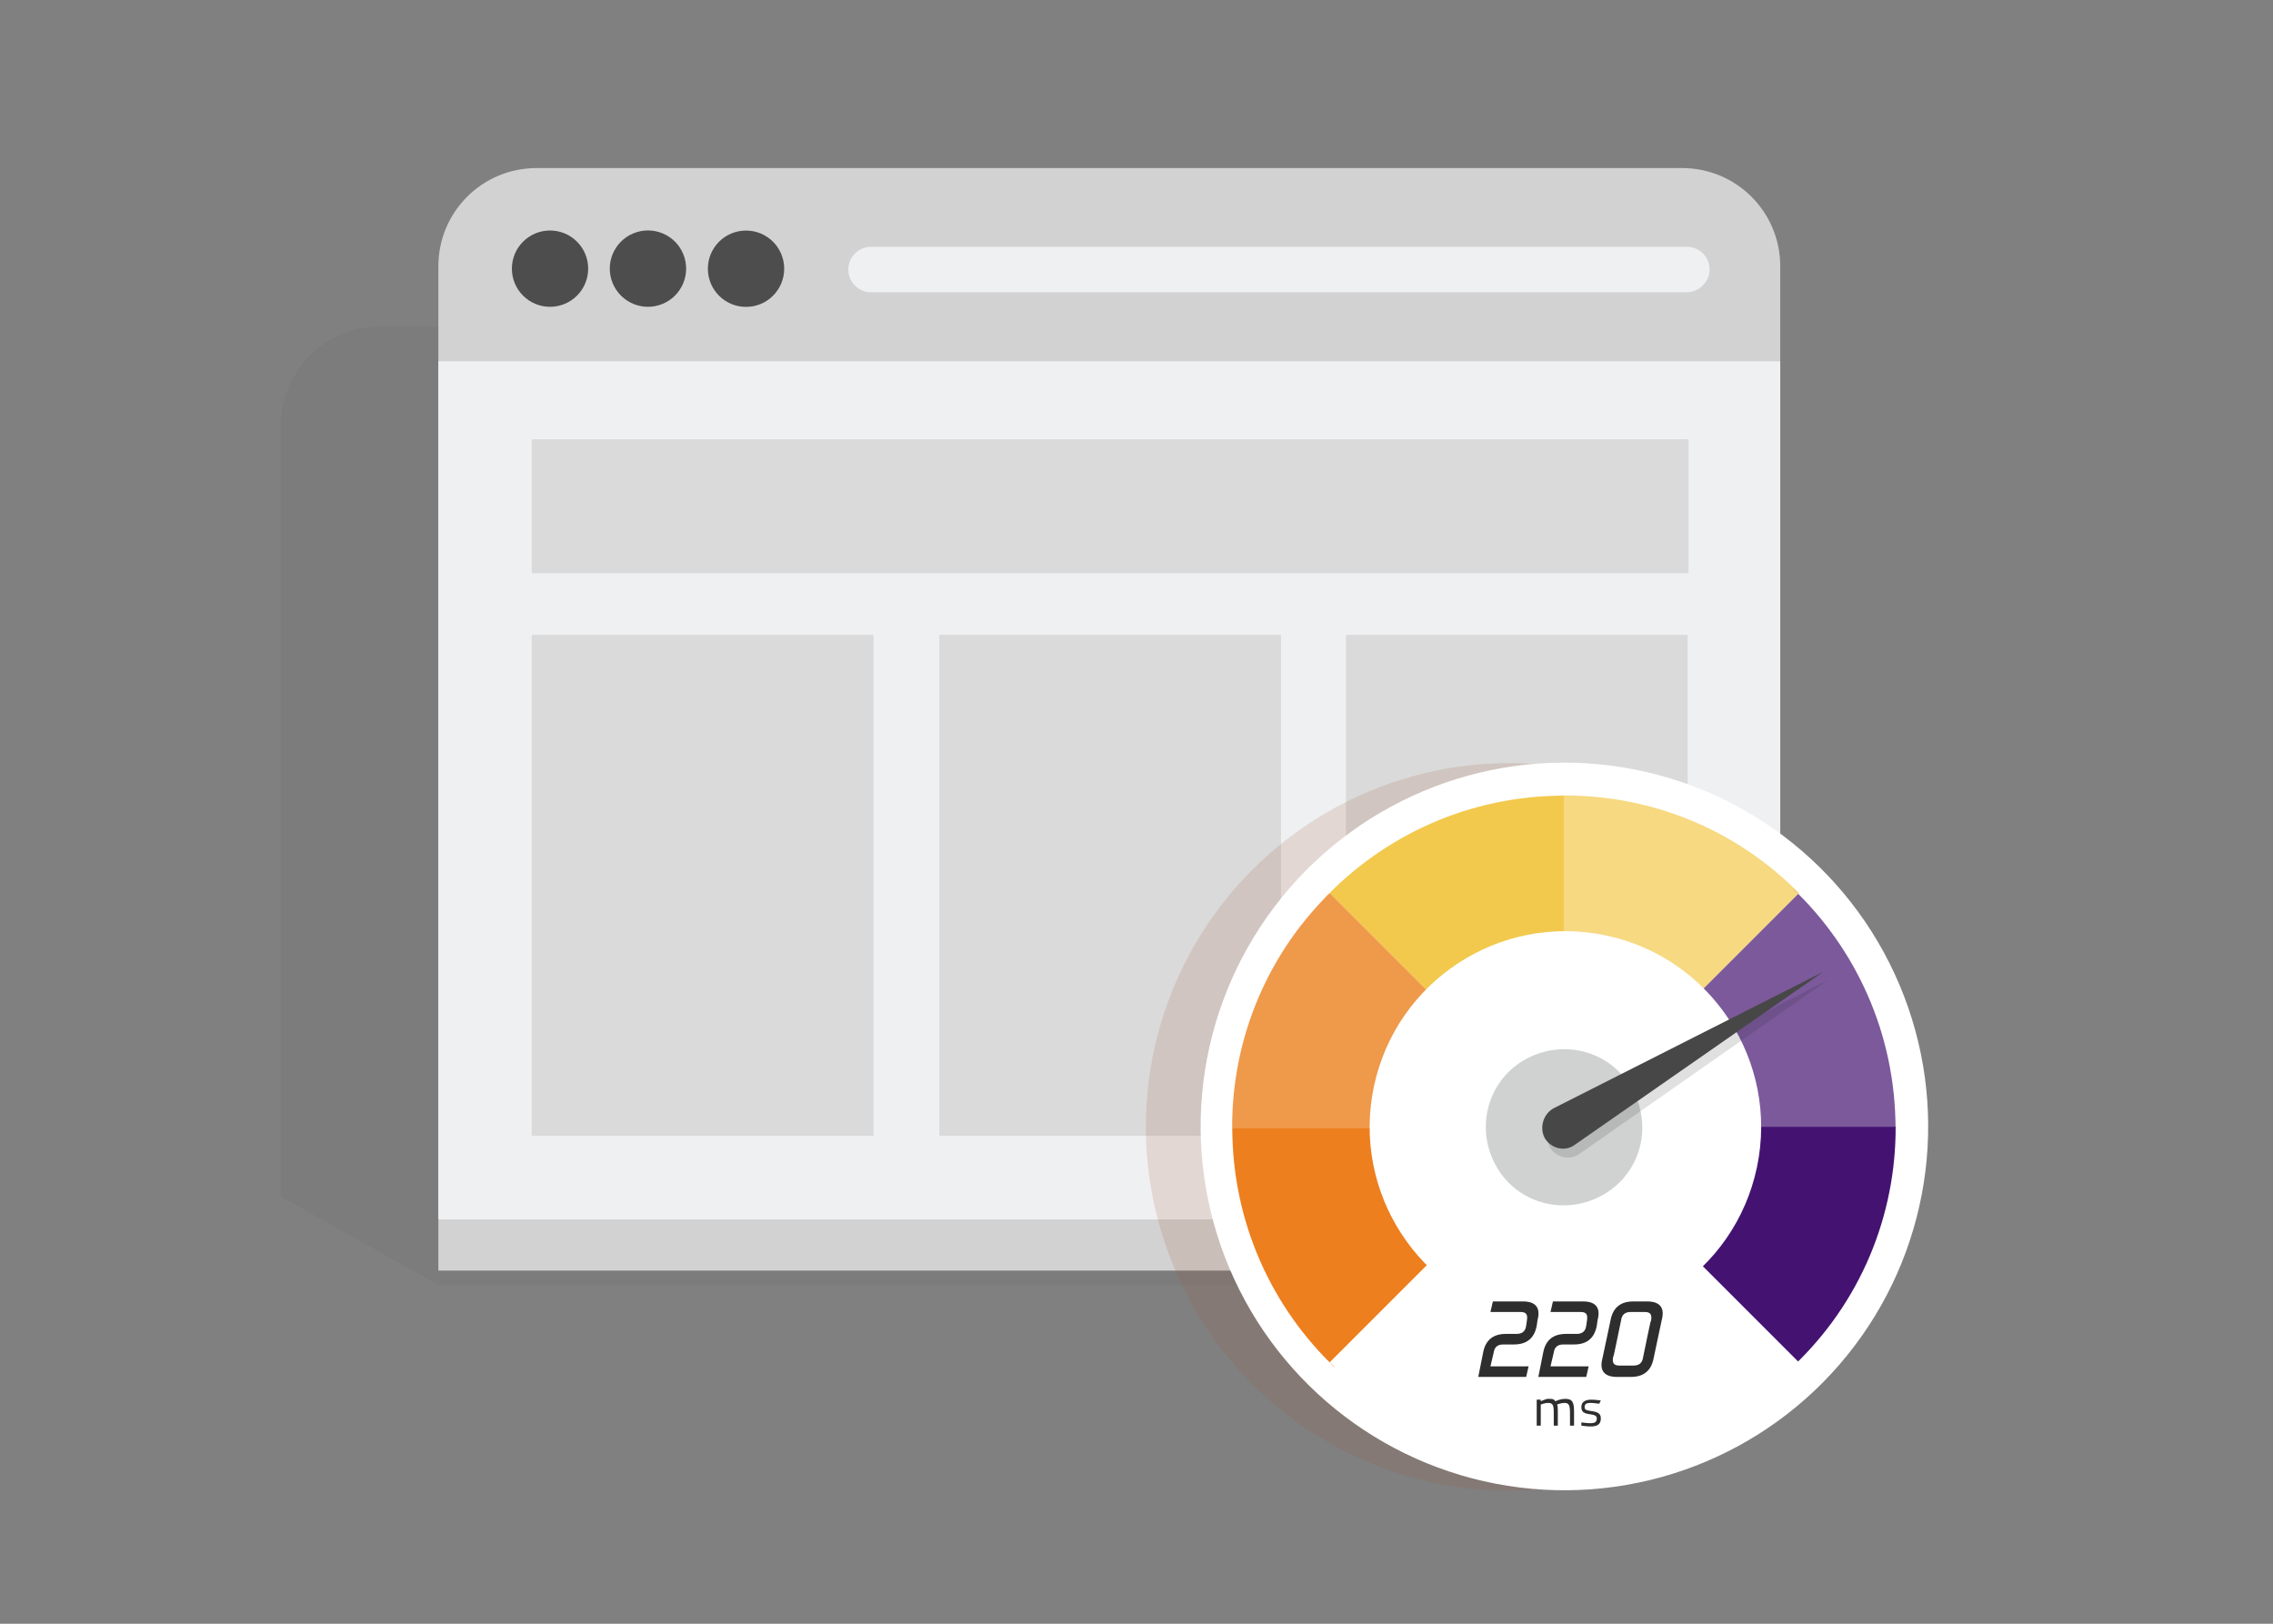
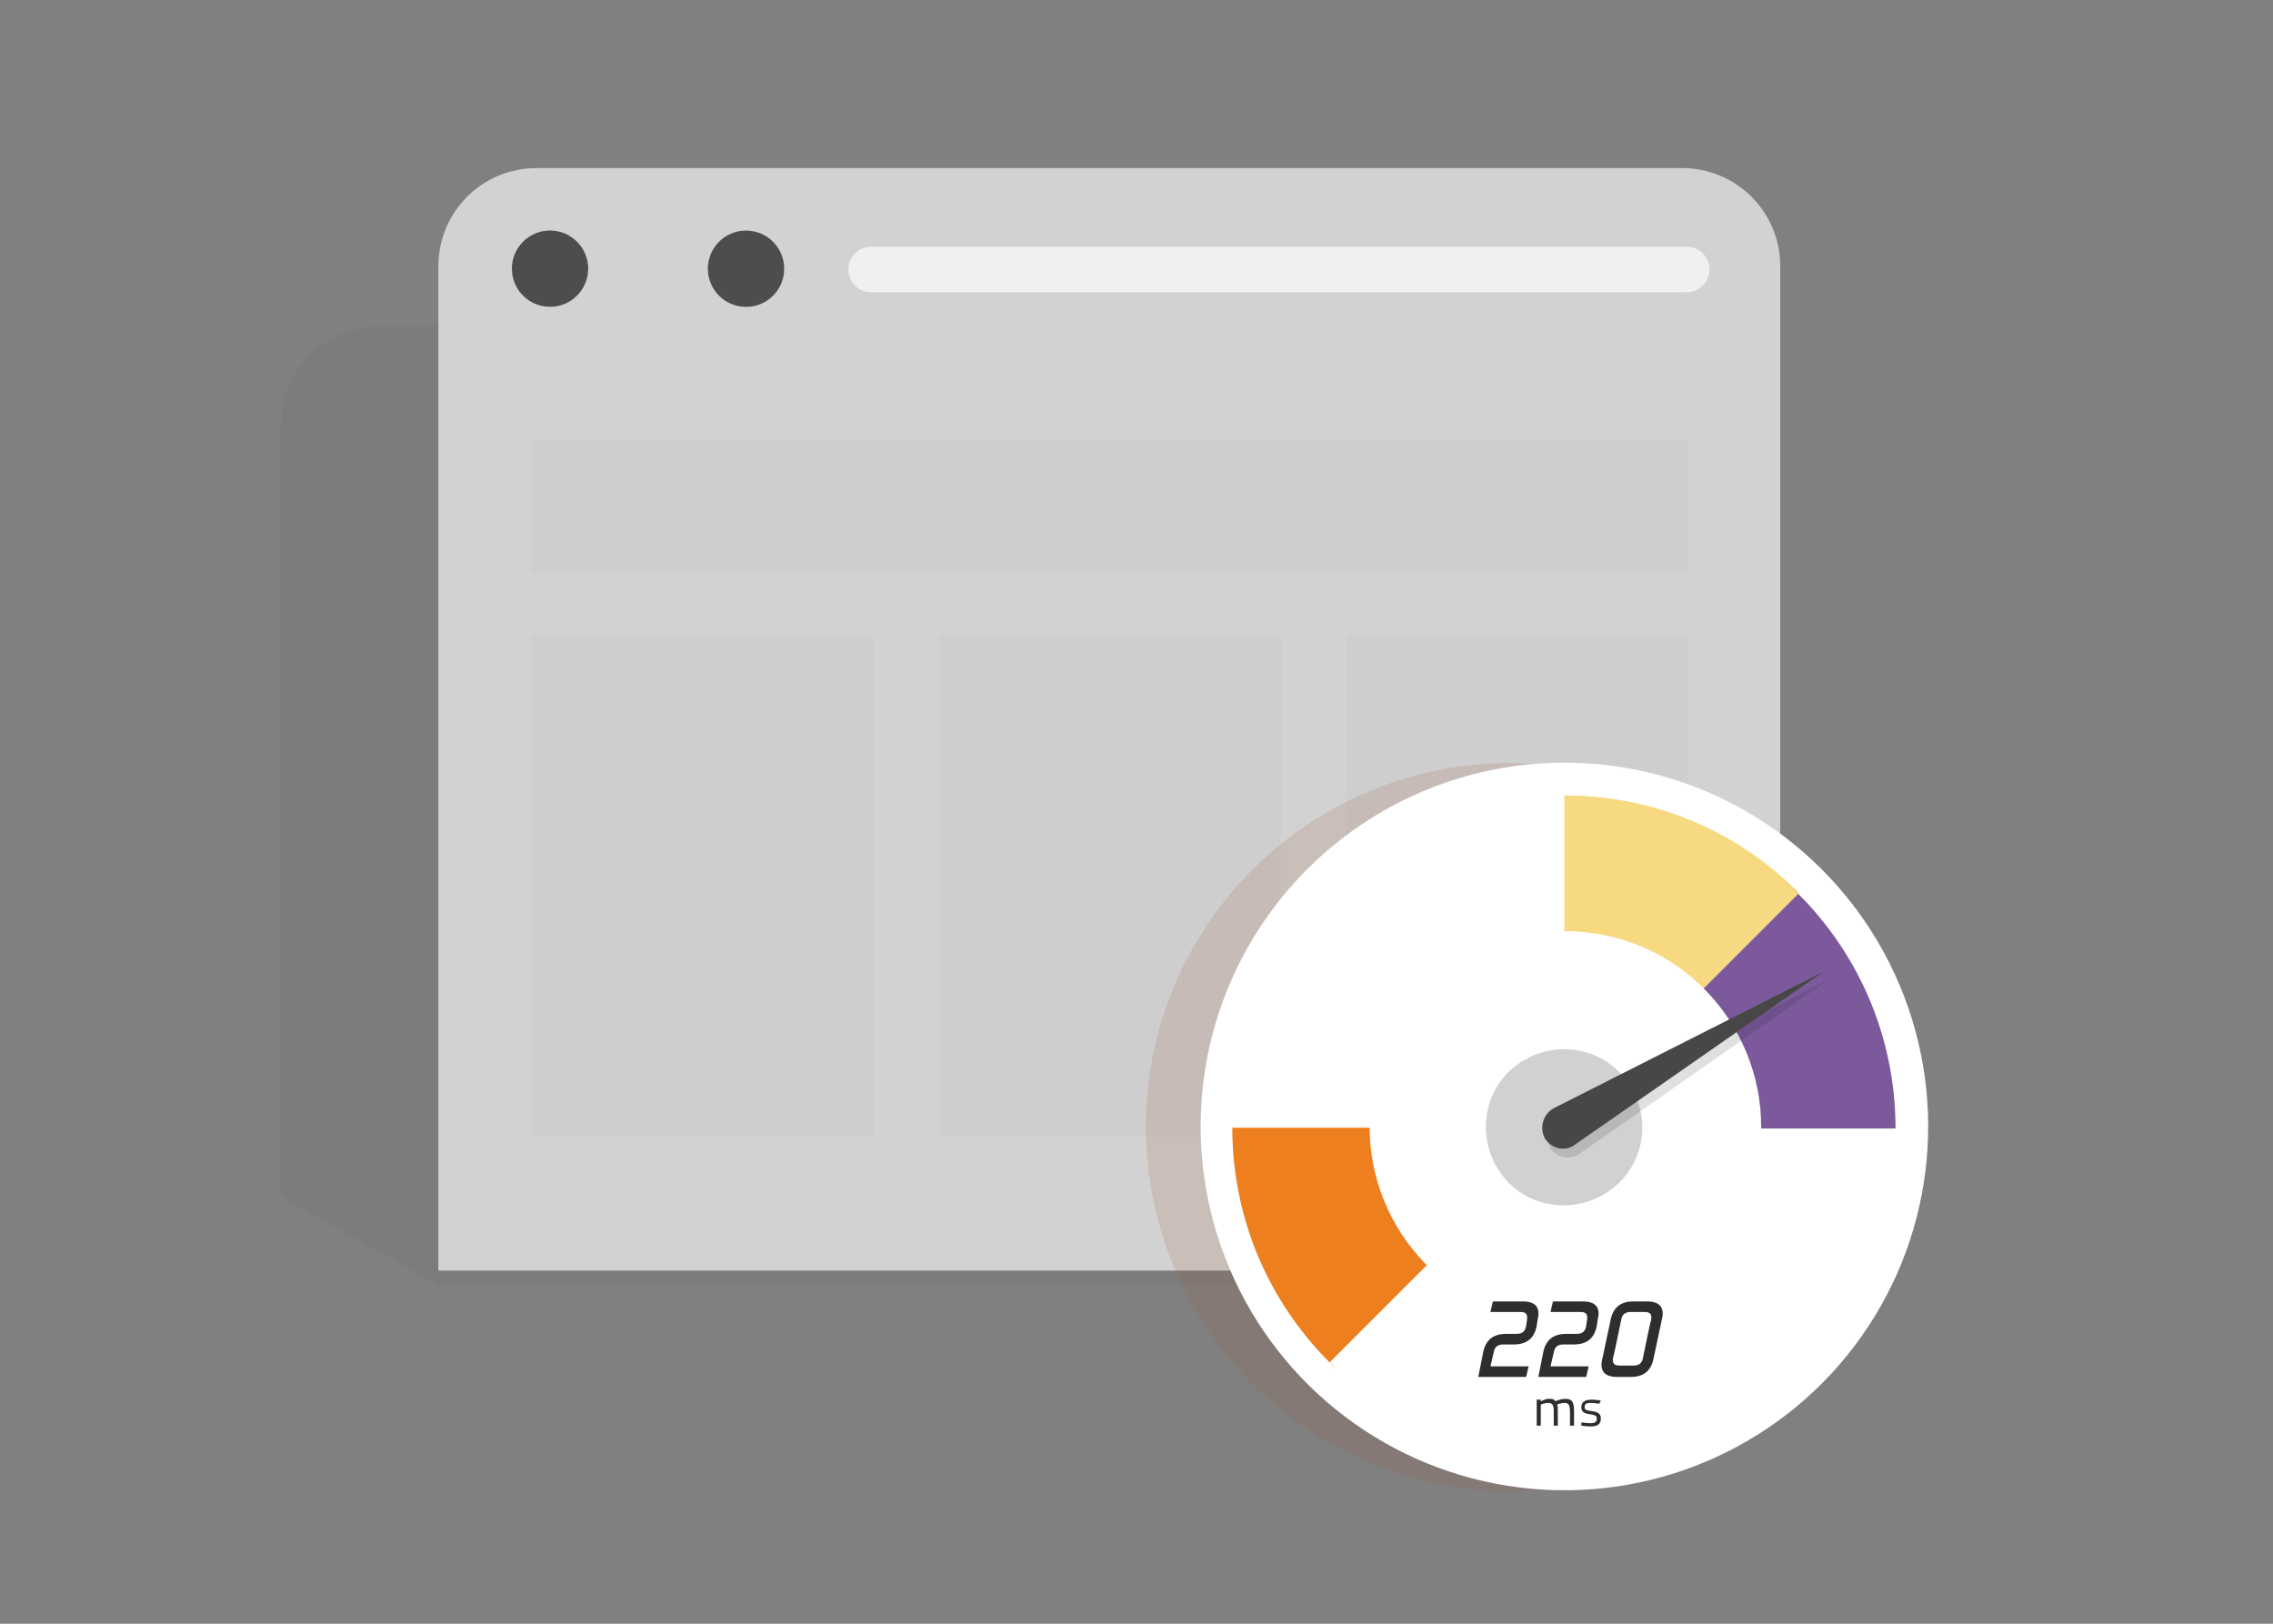
<svg xmlns="http://www.w3.org/2000/svg" version="1.1" id="Layer_1" x="0px" y="0px" viewBox="0 0 280 200" style="enable-background:new 0 0 280 200;" xml:space="preserve">
  <rect x="0" y="0" width="280" height="200" fill="#808080" stroke="none" />
  <style type="text/css">
	.st0{opacity:0.16;fill:#666666;}
	.st1{fill:#D3D2D2;}
	.st2{fill:#EFF0F1;}
	.st3{opacity:0.6;}
	.st4{fill:#CCCCCC;}
	.st5{fill:#4D4D4D;}
	.st6{opacity:0.16;fill:#995634;}
	.st7{fill:#FFFFFF;}
	.st8{opacity:0.7;fill:#441371;}
	.st9{opacity:0.7;fill:#F2C94C;}
	.st10{fill:#F2C94C;}
	.st11{fill:#EF994A;}
	.st12{fill:#ED7F1F;}
	.st13{fill:#441371;}
	.st14{fill:#D0D2D2;}
	.st15{opacity:0.14;fill:#232323;}
	.st16{fill:#474747;}
	.st17{fill:#2E2E2E;}
</style>
  <g>
    <path class="st0" d="M53.9,158.2l-19.3-10.8v-95c0-6.7,5.5-12.2,12.2-12.2h150.6v118.1H53.9z" />
    <g>
      <g>
        <path class="st1" d="M219.3,156.5H54V32.8c0-6.7,5.4-12.1,12.1-12.1h141.1c6.7,0,12.1,5.4,12.1,12.1V156.5z" />
      </g>
    </g>
-     <rect x="54" y="44.5" class="st2" width="165.3" height="105.7" />
    <g class="st3">
      <rect x="65.5" y="54.1" class="st4" width="142.5" height="16.5" />
    </g>
    <g class="st3">
      <rect x="65.5" y="78.2" class="st4" width="42.1" height="61.7" />
    </g>
    <g class="st3">
      <rect x="115.7" y="78.2" class="st4" width="42.1" height="61.7" />
    </g>
    <g class="st3">
      <rect x="165.8" y="78.2" class="st4" width="42.1" height="61.7" />
    </g>
    <ellipse transform="matrix(0.707 -0.707 0.707 0.707 -3.581 57.624)" class="st5" cx="67.8" cy="33.1" rx="4.7" ry="4.7" />
-     <ellipse transform="matrix(0.925 -0.381 0.381 0.925 -6.606 32.874)" class="st5" cx="79.8" cy="33.1" rx="4.7" ry="4.7" />
    <path class="st5" d="M96.6,33.1c0,2.6-2.1,4.7-4.7,4.7c-2.6,0-4.7-2.1-4.7-4.7c0-2.6,2.1-4.7,4.7-4.7   C94.5,28.4,96.6,30.5,96.6,33.1z" />
    <path class="st2" d="M207.8,36H107.3c-1.6,0-2.8-1.3-2.8-2.8l0,0c0-1.6,1.3-2.8,2.8-2.8h100.5c1.6,0,2.8,1.3,2.8,2.8l0,0   C210.6,34.7,209.3,36,207.8,36z" />
    <g>
      <ellipse transform="matrix(0.156 -0.988 0.988 0.156 19.731 300.809)" class="st6" cx="185.9" cy="138.9" rx="44.8" ry="44.8" />
      <ellipse transform="matrix(0.156 -0.988 0.988 0.156 25.418 307.467)" class="st7" cx="192.7" cy="138.9" rx="44.8" ry="44.8" />
      <g>
        <path class="st8" d="M220.8,109.4c7.8,7.4,12.7,17.9,12.7,29.6h-40.9l28.9-28.9C221.3,109.8,221.1,109.6,220.8,109.4z" />
        <path class="st9" d="M191.7,98c10.8-0.3,21.7,3.7,29.9,12l-28.9,28.9V98C192.3,98,192,98,191.7,98z" />
-         <path class="st10" d="M163.1,110.7c7.4-7.8,17.9-12.7,29.6-12.7v40.9L163.8,110C163.5,110.2,163.3,110.4,163.1,110.7z" />
-         <path class="st11" d="M151.8,139.9c-0.3-10.8,3.7-21.7,12-29.9l28.9,28.9h-40.9C151.8,139.2,151.8,139.5,151.8,139.9z" />
      </g>
      <g>
        <path class="st12" d="M164.5,168.5c-7.8-7.4-12.7-17.9-12.7-29.6h40.9l-28.9,28.9C164,168,164.3,168.2,164.5,168.5z" />
-         <path class="st13" d="M233.5,137.8c0.3,10.8-3.7,21.7-12,29.9l-28.9-28.9h40.9C233.5,138.5,233.5,138.2,233.5,137.8z" />
      </g>
      <ellipse transform="matrix(0.206 -0.979 0.979 0.206 17.156 298.849)" class="st7" cx="192.7" cy="138.9" rx="24.1" ry="24.1" />
      <g>
        <path class="st14" d="M197.6,147.1c-4.6,2.7-10.5,1.3-13.2-3.3c-2.7-4.6-1.3-10.5,3.3-13.2c4.6-2.7,10.5-1.3,13.2,3.3     C203.7,138.5,202.2,144.4,197.6,147.1z" />
        <path class="st15" d="M225.2,120.7L192,137.6c-1.3,0.7-1.8,2.4-1.1,3.7l0,0c0.8,1.3,2.5,1.7,3.7,0.8L225.2,120.7z" />
        <path class="st16" d="M224.6,119.7l-33.2,16.8c-1.3,0.7-1.8,2.4-1.1,3.7l0,0c0.8,1.3,2.5,1.7,3.7,0.8L224.6,119.7z" />
      </g>
      <g>
        <path class="st17" d="M182.1,169.6l0.6-3c0.3-1.6,1.3-2.3,2.8-2.3h1.3c0.7,0,1.1-0.3,1.2-1l0.1-0.7c0.1-0.7-0.1-1-0.8-1h-3.7     l0.3-1.3h3.7c1.6,0,2.2,0.8,1.8,2.3l-0.1,0.7c-0.3,1.6-1.3,2.3-2.8,2.3h-1.3c-0.7,0-1.1,0.3-1.2,1l-0.4,1.7h4.7l-0.3,1.3H182.1z" />
        <path class="st17" d="M189.5,169.6l0.6-3c0.3-1.6,1.3-2.3,2.8-2.3h1.3c0.7,0,1.1-0.3,1.2-1l0.1-0.7c0.1-0.7-0.1-1-0.8-1h-3.7     l0.3-1.3h3.7c1.6,0,2.2,0.8,1.8,2.3l-0.1,0.7c-0.3,1.6-1.3,2.3-2.8,2.3h-1.3c-0.7,0-1.1,0.3-1.2,1l-0.4,1.7h4.7l-0.3,1.3H189.5z" />
        <path class="st17" d="M203.7,167.3c-0.3,1.6-1.3,2.3-2.8,2.3h-1.7c-1.6,0-2.2-0.8-1.8-2.3l1-4.7c0.3-1.6,1.3-2.3,2.8-2.3h1.7     c1.6,0,2.2,0.8,1.8,2.3L203.7,167.3z M203.3,162.9l0.1-0.3c0.1-0.7-0.1-1-0.8-1h-1.7c-0.7,0-1.1,0.3-1.2,1l-0.6,2.9l-0.3,1.4     l-0.1,0.3c-0.1,0.7,0.1,1,0.8,1h1.7c0.7,0,1.1-0.3,1.2-1l0.6-2.9L203.3,162.9z" />
      </g>
      <g>
        <g>
          <path class="st17" d="M189.3,175.6v-3.2h0.5v0.2c0,0,0.4-0.2,0.8-0.3c0.1,0,0.3,0,0.4,0c0.3,0,0.5,0.1,0.6,0.3      c0.2-0.1,0.7-0.3,1.2-0.3c0.9,0,1.1,0.4,1.1,1.6v1.7h-0.5v-1.5c0-1-0.1-1.3-0.7-1.3c-0.4,0-0.9,0.2-0.9,0.2      c0.1,0.1,0.1,0.5,0.1,0.9v1.7h-0.5V174c0-0.9-0.1-1.2-0.7-1.2c-0.4,0-0.9,0.2-0.9,0.2v2.6H189.3z" />
          <path class="st17" d="M197,172.9c0,0-0.7-0.1-1.1-0.1c-0.4,0-0.7,0.1-0.7,0.5c0,0.3,0.1,0.4,0.8,0.5c0.8,0.1,1.2,0.3,1.2,0.9      c0,0.8-0.5,1-1.3,1c-0.4,0-1.1-0.1-1.1-0.1l0-0.4c0,0,0.7,0.1,1.1,0.1c0.5,0,0.8-0.1,0.8-0.6c0-0.3-0.2-0.4-0.8-0.5      c-0.8-0.1-1.1-0.3-1.1-0.9c0-0.7,0.6-0.9,1.2-0.9c0.5,0,1.2,0.1,1.2,0.1L197,172.9z" />
        </g>
      </g>
    </g>
  </g>
</svg>